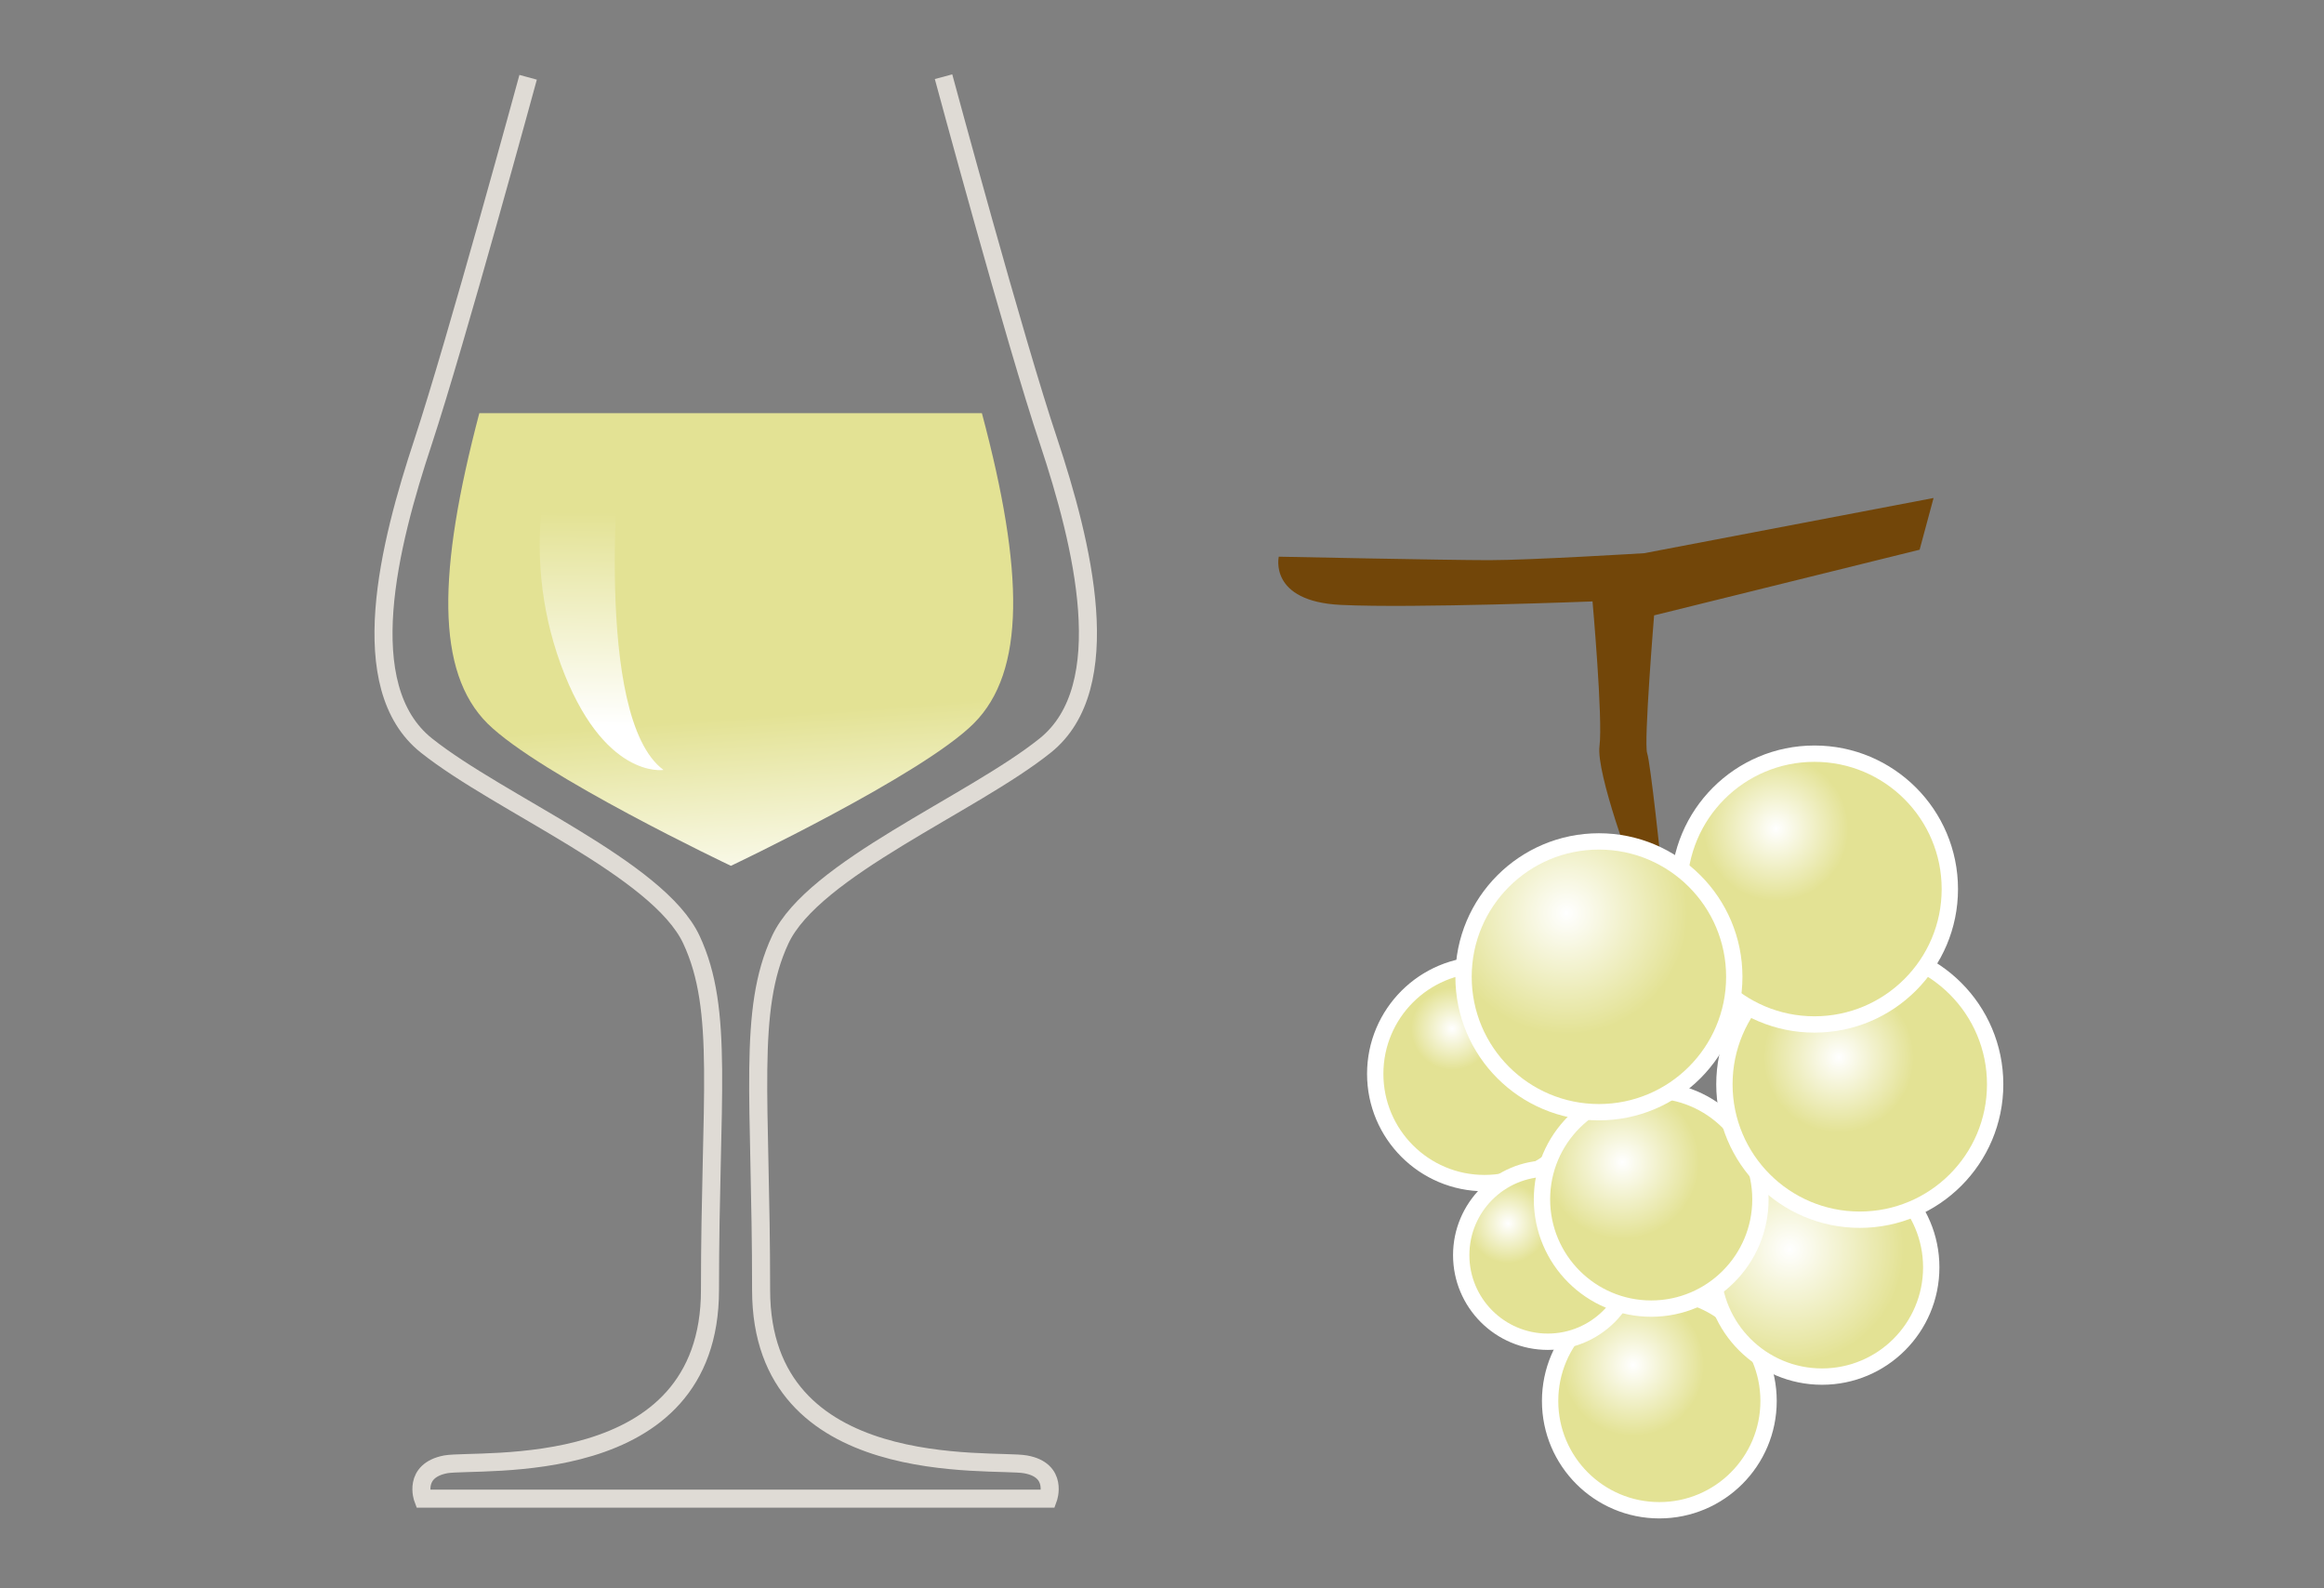
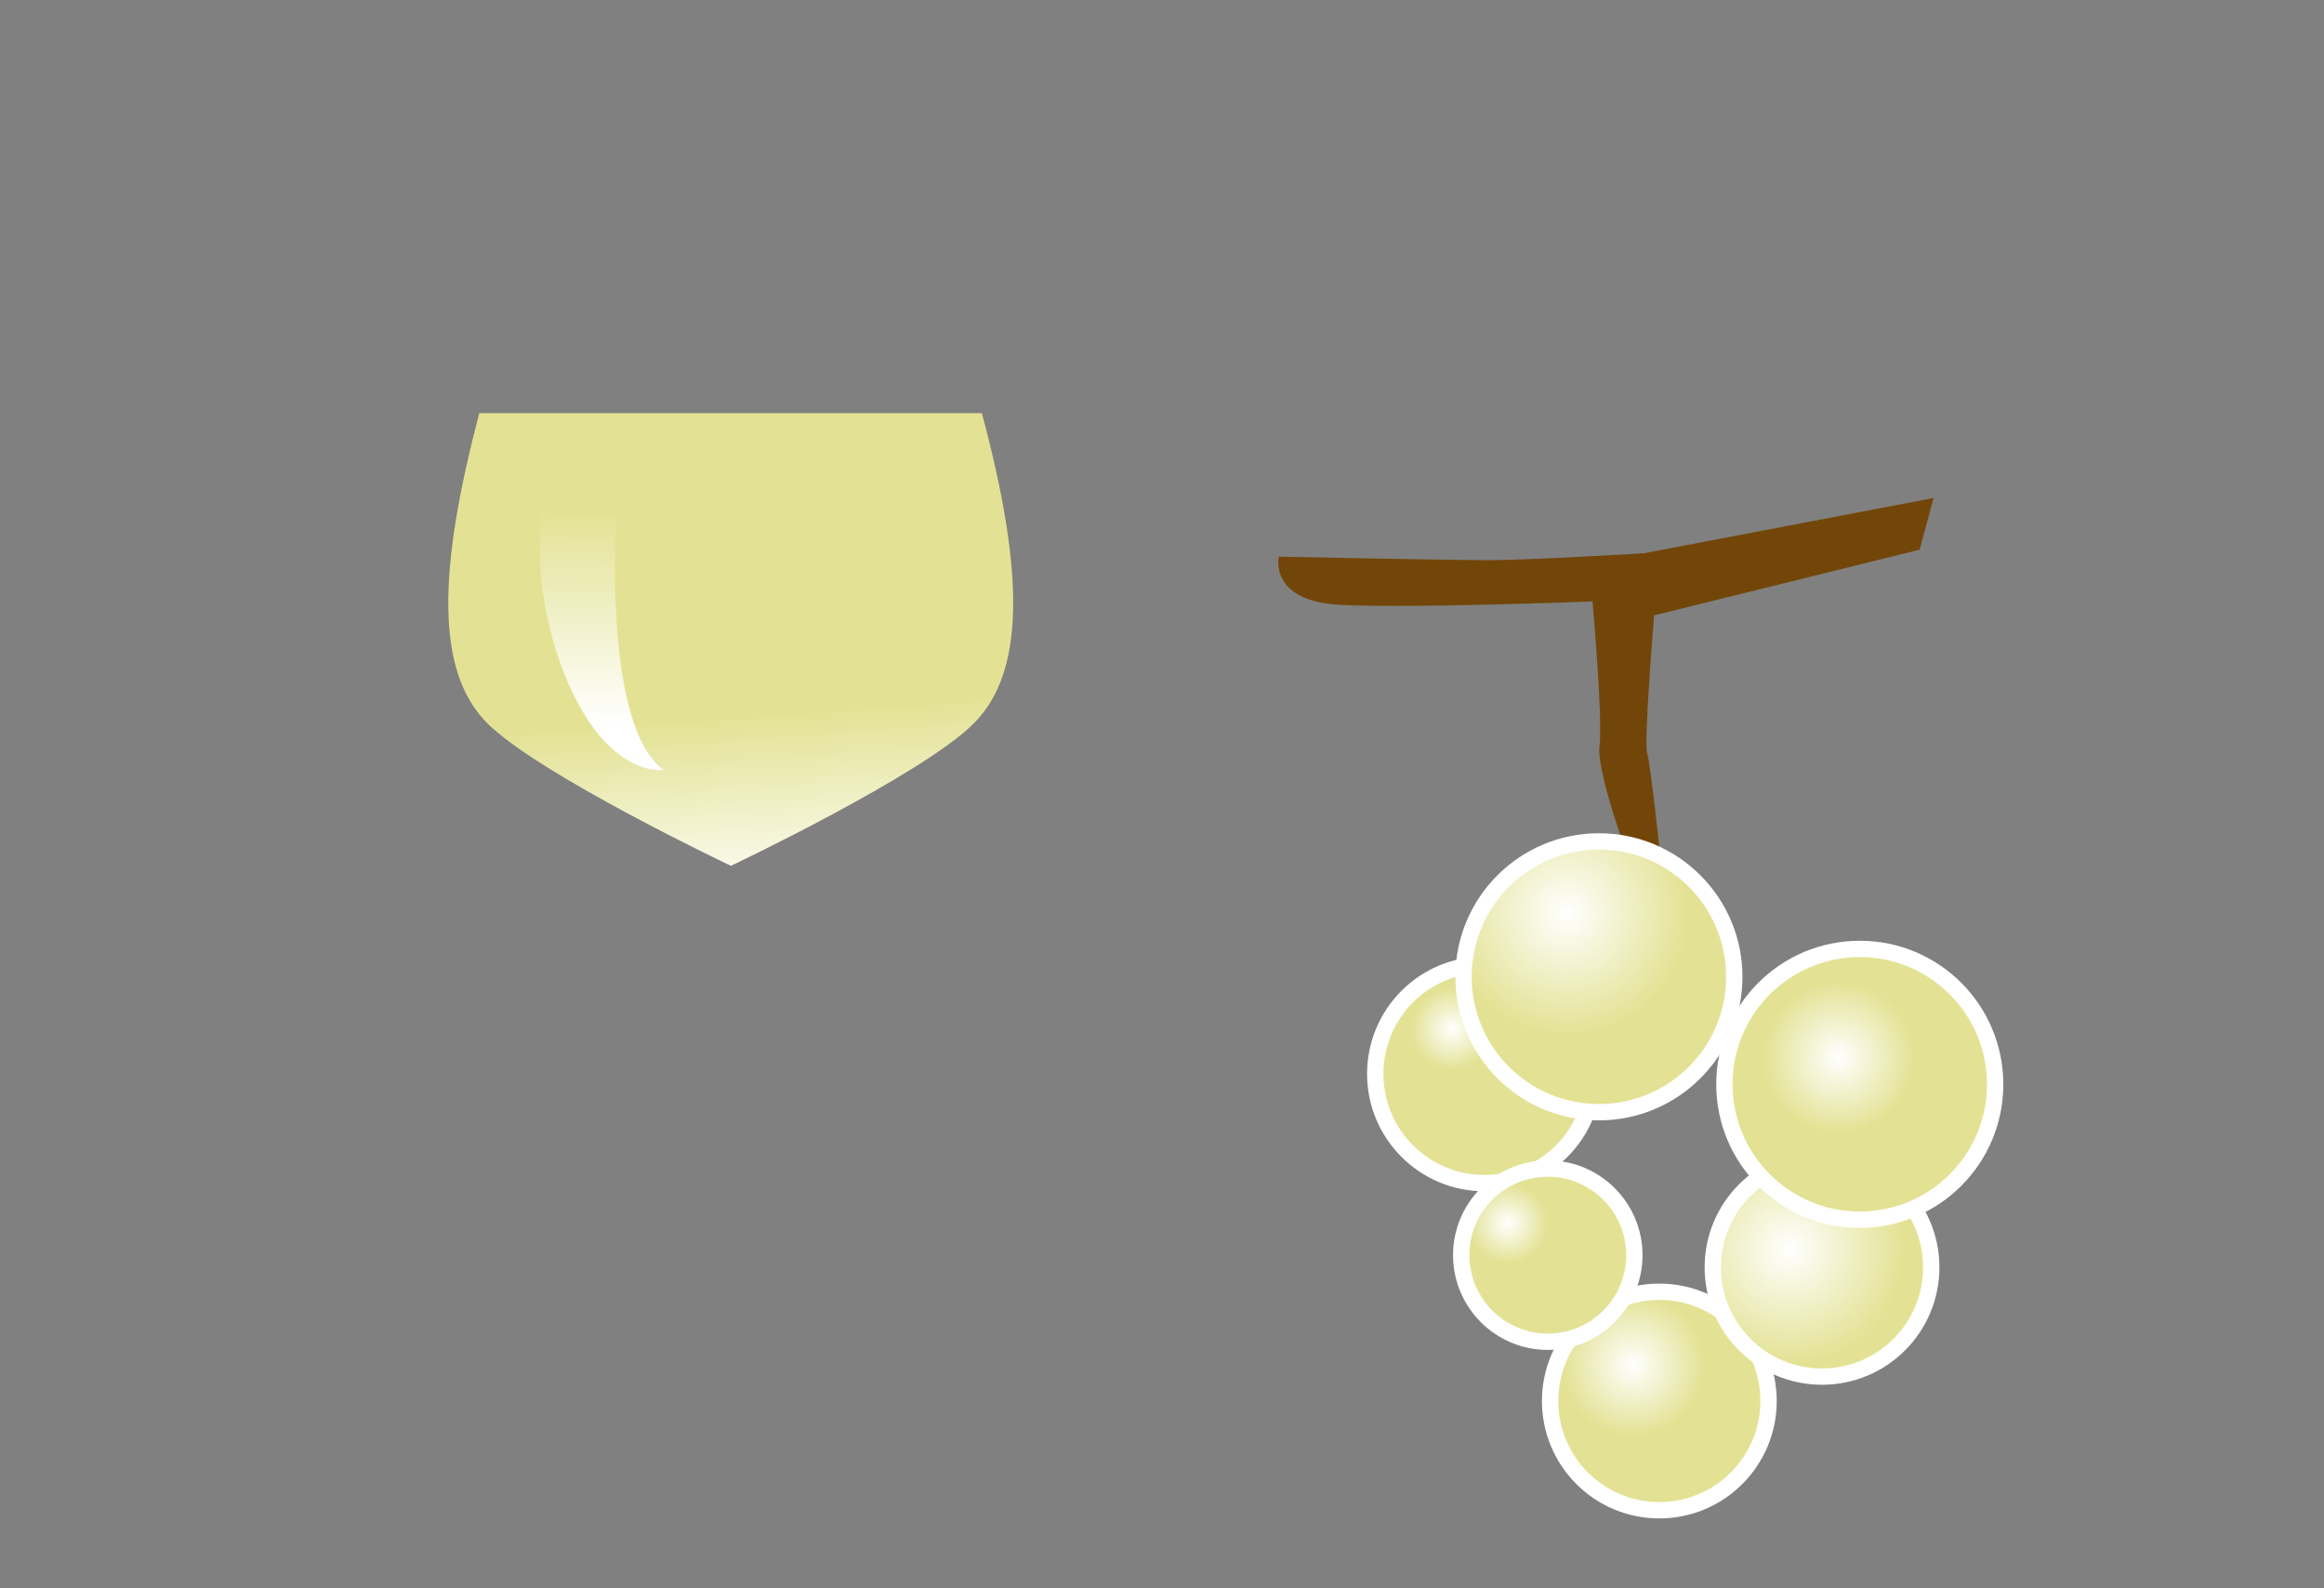
<svg xmlns="http://www.w3.org/2000/svg" version="1.1" id="Calque_1" x="0px" y="0px" viewBox="0 0 400 273.3" style="enable-background:new 0 0 400 273.3;" xml:space="preserve">
  <rect x="0" y="0" width="400" height="273.3" fill="#808080" stroke="none" />
  <style type="text/css">
	.st0{fill:url(#SVGID_1_);stroke:#FFFFFF;stroke-width:2.811;stroke-miterlimit:10;}
	
		.st1{fill:url(#SVGID_00000056410623378749508140000017972618585812520598_);stroke:#FFFFFF;stroke-width:2.811;stroke-miterlimit:10;}
	
		.st2{fill:url(#SVGID_00000170269355075563036300000004473580028687860116_);stroke:#FFFFFF;stroke-width:2.811;stroke-miterlimit:10;}
	
		.st3{fill:url(#SVGID_00000039819700983891494590000007772981911700705931_);stroke:#FFFFFF;stroke-width:2.811;stroke-miterlimit:10;}
	
		.st4{fill:url(#SVGID_00000121960744891756491320000014301117738619470782_);stroke:#FFFFFF;stroke-width:2.811;stroke-miterlimit:10;}
	
		.st5{fill:url(#SVGID_00000129206167755151183130000013854840409886693046_);stroke:#FFFFFF;stroke-width:2.811;stroke-miterlimit:10;}
	
		.st6{fill:url(#SVGID_00000083053460098201185400000013245575091784640936_);stroke:#FFFFFF;stroke-width:2.811;stroke-miterlimit:10;}
	.st7{fill:#724609;}
	
		.st8{fill:url(#SVGID_00000179645673323042849690000017242272594968965045_);stroke:#FFFFFF;stroke-width:2.811;stroke-miterlimit:10;}
	.st9{fill:none;stroke:#DFDBD5;stroke-width:3.106;stroke-miterlimit:10;}
	.st10{fill:url(#SVGID_00000053510917989758496570000004158683133613915789_);}
	.st11{fill:url(#SVGID_00000119100155870389838600000004654481532179160459_);}
</style>
  <g>
    <g>
      <radialGradient id="SVGID_1_" cx="281.105" cy="234.906" r="12.217" gradientUnits="userSpaceOnUse">
        <stop offset="0" style="stop-color:#FFFFFF" />
        <stop offset="1" style="stop-color:#E3E294" />
      </radialGradient>
      <circle class="st0" cx="285.6" cy="241.1" r="18.8" />
      <radialGradient id="SVGID_00000150098303756294840540000007396293674369241501_" cx="249.949" cy="177.044" r="7.082" gradientUnits="userSpaceOnUse">
        <stop offset="0" style="stop-color:#FFFFFF" />
        <stop offset="1" style="stop-color:#E3E294" />
      </radialGradient>
      <circle style="fill:url(#SVGID_00000150098303756294840540000007396293674369241501_);stroke:#FFFFFF;stroke-width:2.811;stroke-miterlimit:10;" cx="255.5" cy="184.8" r="18.8" />
      <radialGradient id="SVGID_00000067229154976384534940000016777357397291129523_" cx="259.553" cy="210.543" r="6.83" gradientUnits="userSpaceOnUse">
        <stop offset="0" style="stop-color:#FFFFFF" />
        <stop offset="1" style="stop-color:#E3E294" />
      </radialGradient>
      <circle style="fill:url(#SVGID_00000067229154976384534940000016777357397291129523_);stroke:#FFFFFF;stroke-width:2.811;stroke-miterlimit:10;" cx="266.4" cy="216" r="14.9" />
      <radialGradient id="SVGID_00000178164386536401205540000009672269900437297046_" cx="308.045" cy="214.994" r="19.692" gradientUnits="userSpaceOnUse">
        <stop offset="0" style="stop-color:#FFFFFF" />
        <stop offset="1" style="stop-color:#E3E294" />
      </radialGradient>
      <circle style="fill:url(#SVGID_00000178164386536401205540000009672269900437297046_);stroke:#FFFFFF;stroke-width:2.811;stroke-miterlimit:10;" cx="313.6" cy="218.1" r="18.8" />
      <radialGradient id="SVGID_00000123401197694478545840000002417243205770293668_" cx="279.231" cy="200.001" r="13.221" gradientUnits="userSpaceOnUse">
        <stop offset="0" style="stop-color:#FFFFFF" />
        <stop offset="1" style="stop-color:#E3E294" />
      </radialGradient>
-       <circle style="fill:url(#SVGID_00000123401197694478545840000002417243205770293668_);stroke:#FFFFFF;stroke-width:2.811;stroke-miterlimit:10;" cx="284.2" cy="206.4" r="18.8" />
      <radialGradient id="SVGID_00000010273562466597958190000006221708324114402950_" cx="316.478" cy="181.964" r="12.959" gradientUnits="userSpaceOnUse">
        <stop offset="0" style="stop-color:#FFFFFF" />
        <stop offset="1" style="stop-color:#E3E294" />
      </radialGradient>
      <circle style="fill:url(#SVGID_00000010273562466597958190000006221708324114402950_);stroke:#FFFFFF;stroke-width:2.811;stroke-miterlimit:10;" cx="320.1" cy="186.6" r="23.3" />
      <radialGradient id="SVGID_00000128468219847890965180000006671166279151550609_" cx="305.702" cy="142.608" r="12.475" gradientUnits="userSpaceOnUse">
        <stop offset="0" style="stop-color:#FFFFFF" />
        <stop offset="1" style="stop-color:#E3E294" />
      </radialGradient>
-       <circle style="fill:url(#SVGID_00000128468219847890965180000006671166279151550609_);stroke:#FFFFFF;stroke-width:2.811;stroke-miterlimit:10;" cx="312.3" cy="153" r="23.3" />
      <path class="st7" d="M281.2,150.3c0,0-6.5-17.2-5.9-21.9c0.6-4.7-1.2-24.9-1.2-24.9s-30.8,1.2-43.3,0.6    c-12.5-0.6-10.7-8.3-10.7-8.3s29.1,0.6,36.2,0.6s26.7-1.2,26.7-1.2l49.8-9.5l-2.4,8.9l-45.7,11.3c0,0-1.8,21.9-1.2,23.7    c0.6,1.8,2.4,19,2.4,19L281.2,150.3z" />
      <radialGradient id="SVGID_00000151532550425824512480000010242073533875462834_" cx="269.627" cy="157.132" r="20.896" gradientUnits="userSpaceOnUse">
        <stop offset="0" style="stop-color:#FFFFFF" />
        <stop offset="1" style="stop-color:#E3E294" />
      </radialGradient>
      <circle style="fill:url(#SVGID_00000151532550425824512480000010242073533875462834_);stroke:#FFFFFF;stroke-width:2.811;stroke-miterlimit:10;" cx="275.2" cy="168.1" r="23.3" />
    </g>
-     <path class="st9" d="M162.4,13.2c0,0,12.3,45.6,18.1,62.8c5.8,17.5,12,42.2-0.6,52.3c-12.6,10.1-39.9,21.2-45.6,33.4   S131,188.9,131,222s39.9,29,45.5,30c5.7,1,3.9,5.9,3.9,5.9h-53.8H72.8c0,0-1.8-4.8,3.9-5.9c5.7-1,45.5,3.1,45.5-30   s2.5-48.1-3.2-60.3c-5.7-12.2-32.9-23.3-45.6-33.4S67,93.6,72.8,76.1c5.7-17.3,18.1-62.8,18.1-62.8" />
    <linearGradient id="SVGID_00000169547284589004876350000001889346301701414545_" gradientUnits="userSpaceOnUse" x1="129.646" y1="156.204" x2="127.231" y2="123.424">
      <stop offset="0" style="stop-color:#FFFFFF" />
      <stop offset="1" style="stop-color:#E3E294" />
    </linearGradient>
    <path style="fill:url(#SVGID_00000169547284589004876350000001889346301701414545_);" d="M125.8,149c0,0,32.9-15.6,41.8-24.5   c8.9-8.9,8.7-26.1,1.4-53.4h-43.2H82.5c-7.2,27.3-7.5,44.5,1.4,53.4C92.9,133.4,125.8,149,125.8,149z" />
    <linearGradient id="SVGID_00000080911047482429199920000008353410205508232861_" gradientUnits="userSpaceOnUse" x1="103.479" y1="124.881" x2="103.957" y2="88.194">
      <stop offset="0" style="stop-color:#FFFFFF" />
      <stop offset="1" style="stop-color:#E3E294" />
    </linearGradient>
    <path style="fill:url(#SVGID_00000080911047482429199920000008353410205508232861_);" d="M95.4,77.3h11.3c0,0-4.7,46.2,7.5,55.2   c0,0-10.4,1.7-17.7-18.2C89.1,93.9,95.4,77.3,95.4,77.3z" />
  </g>
</svg>